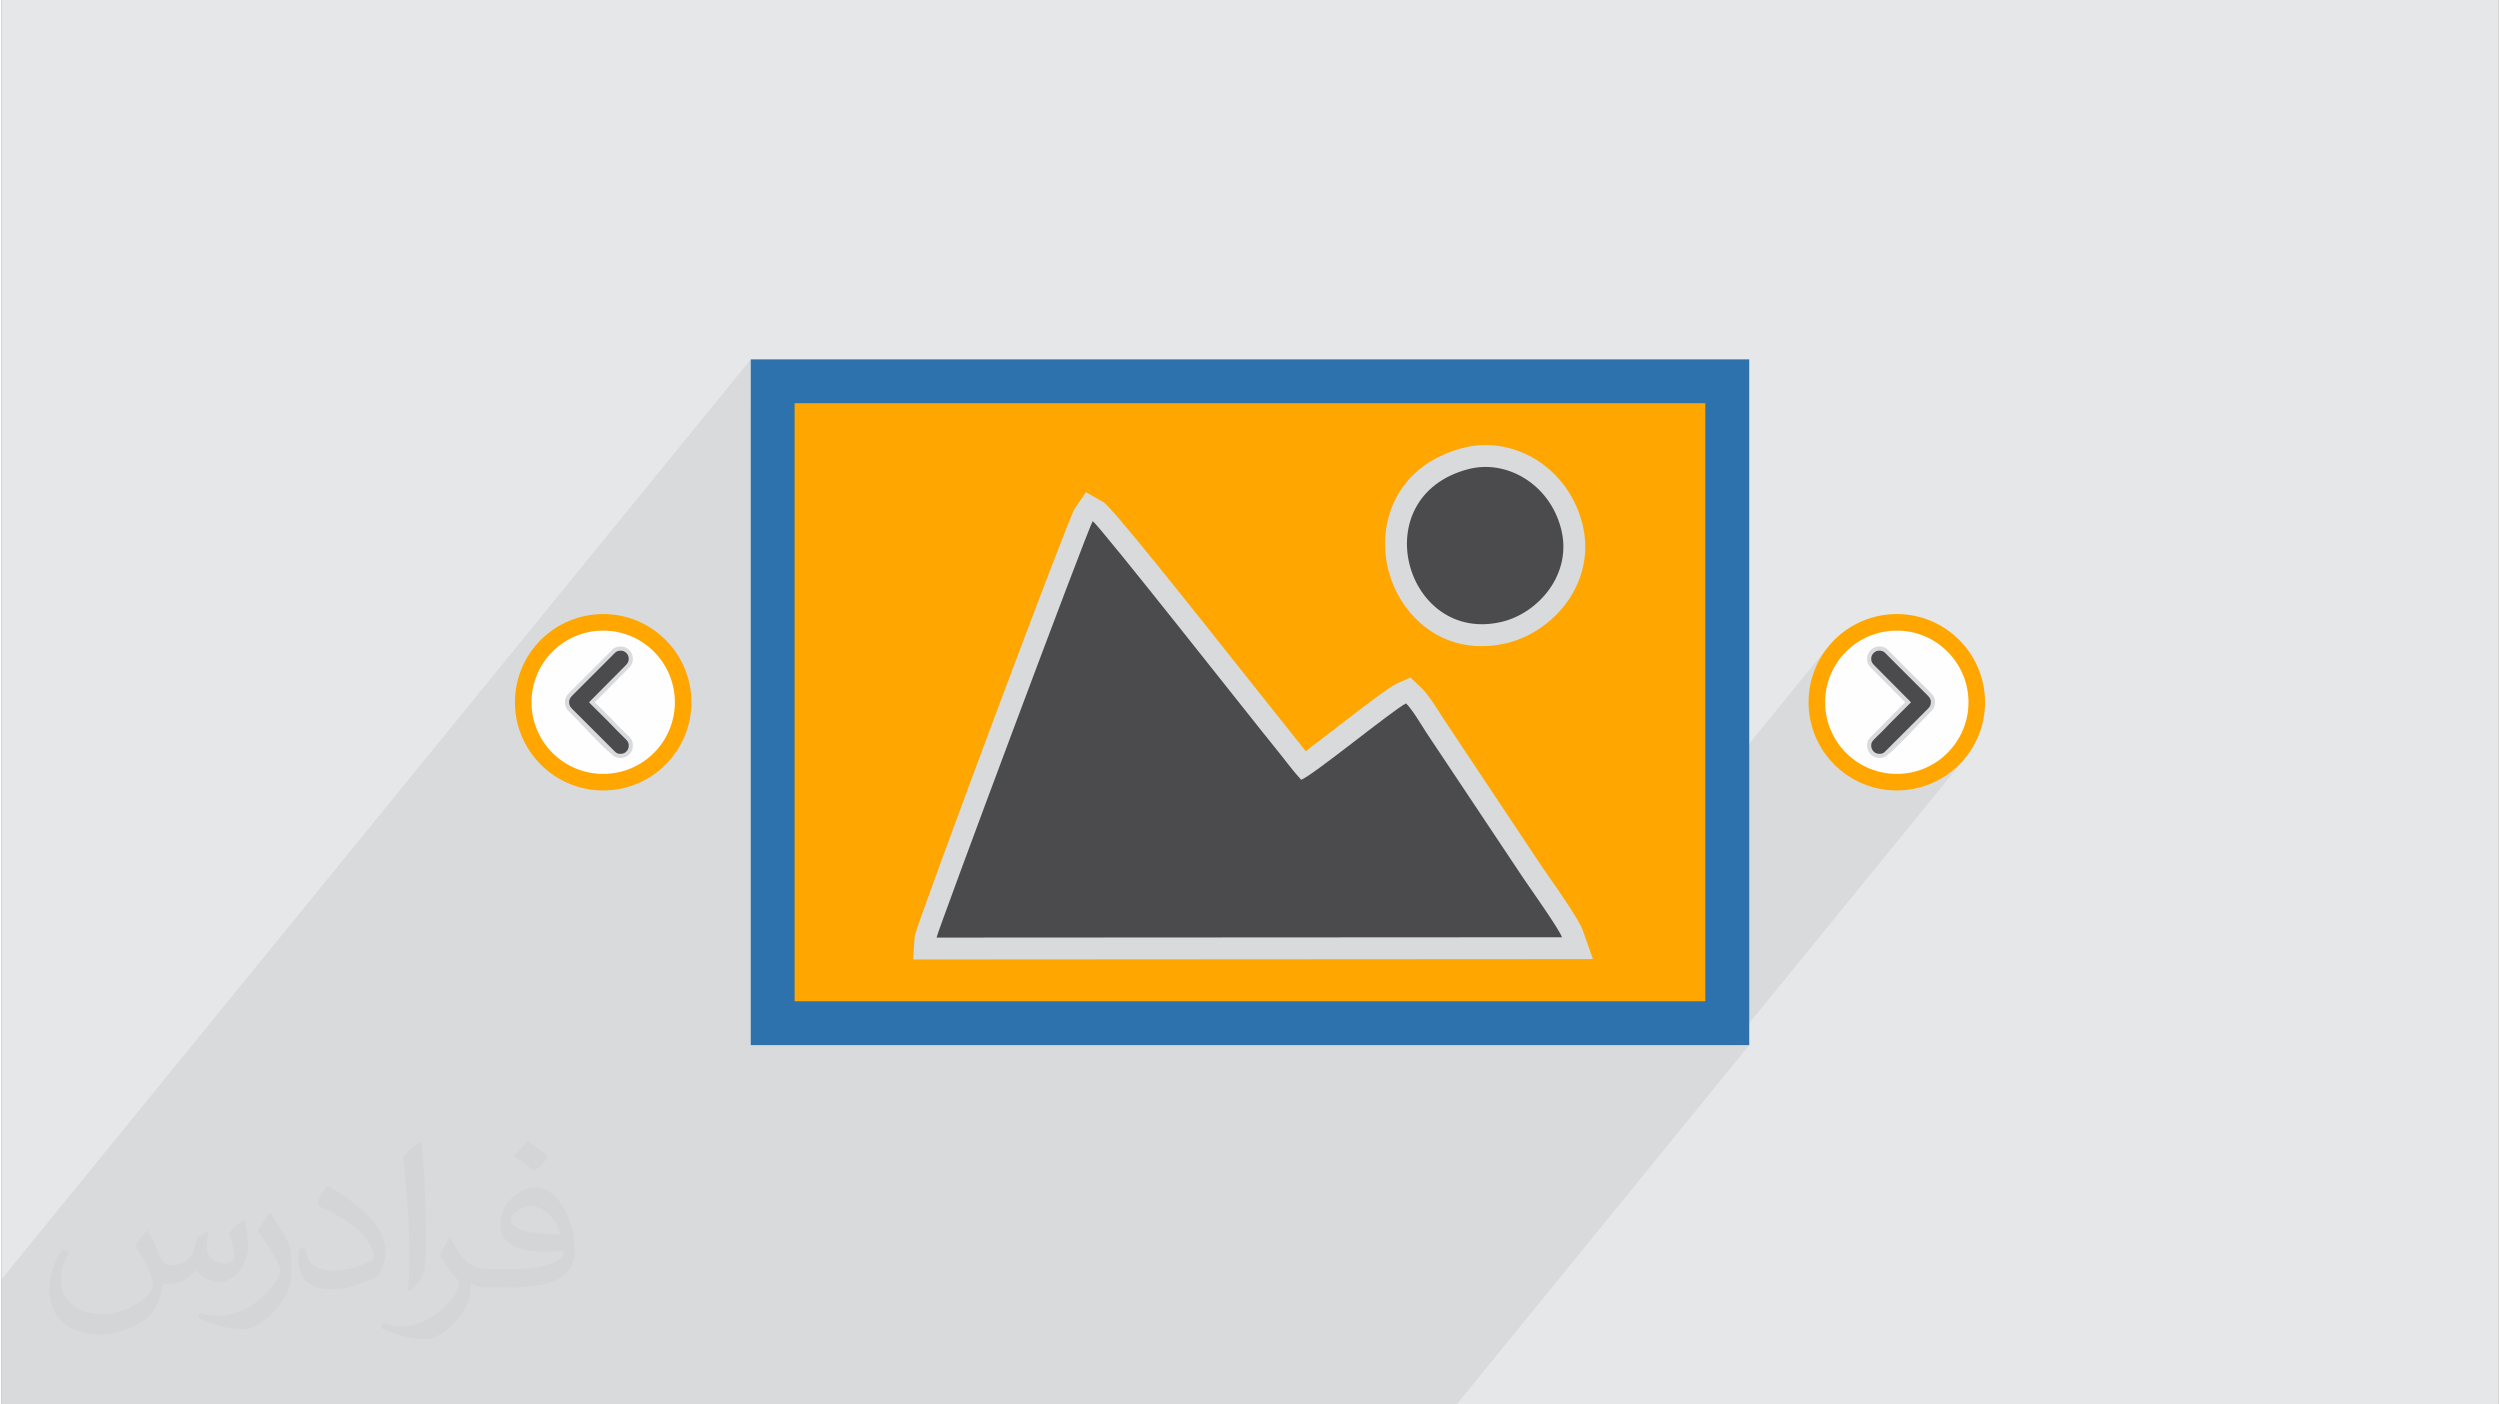
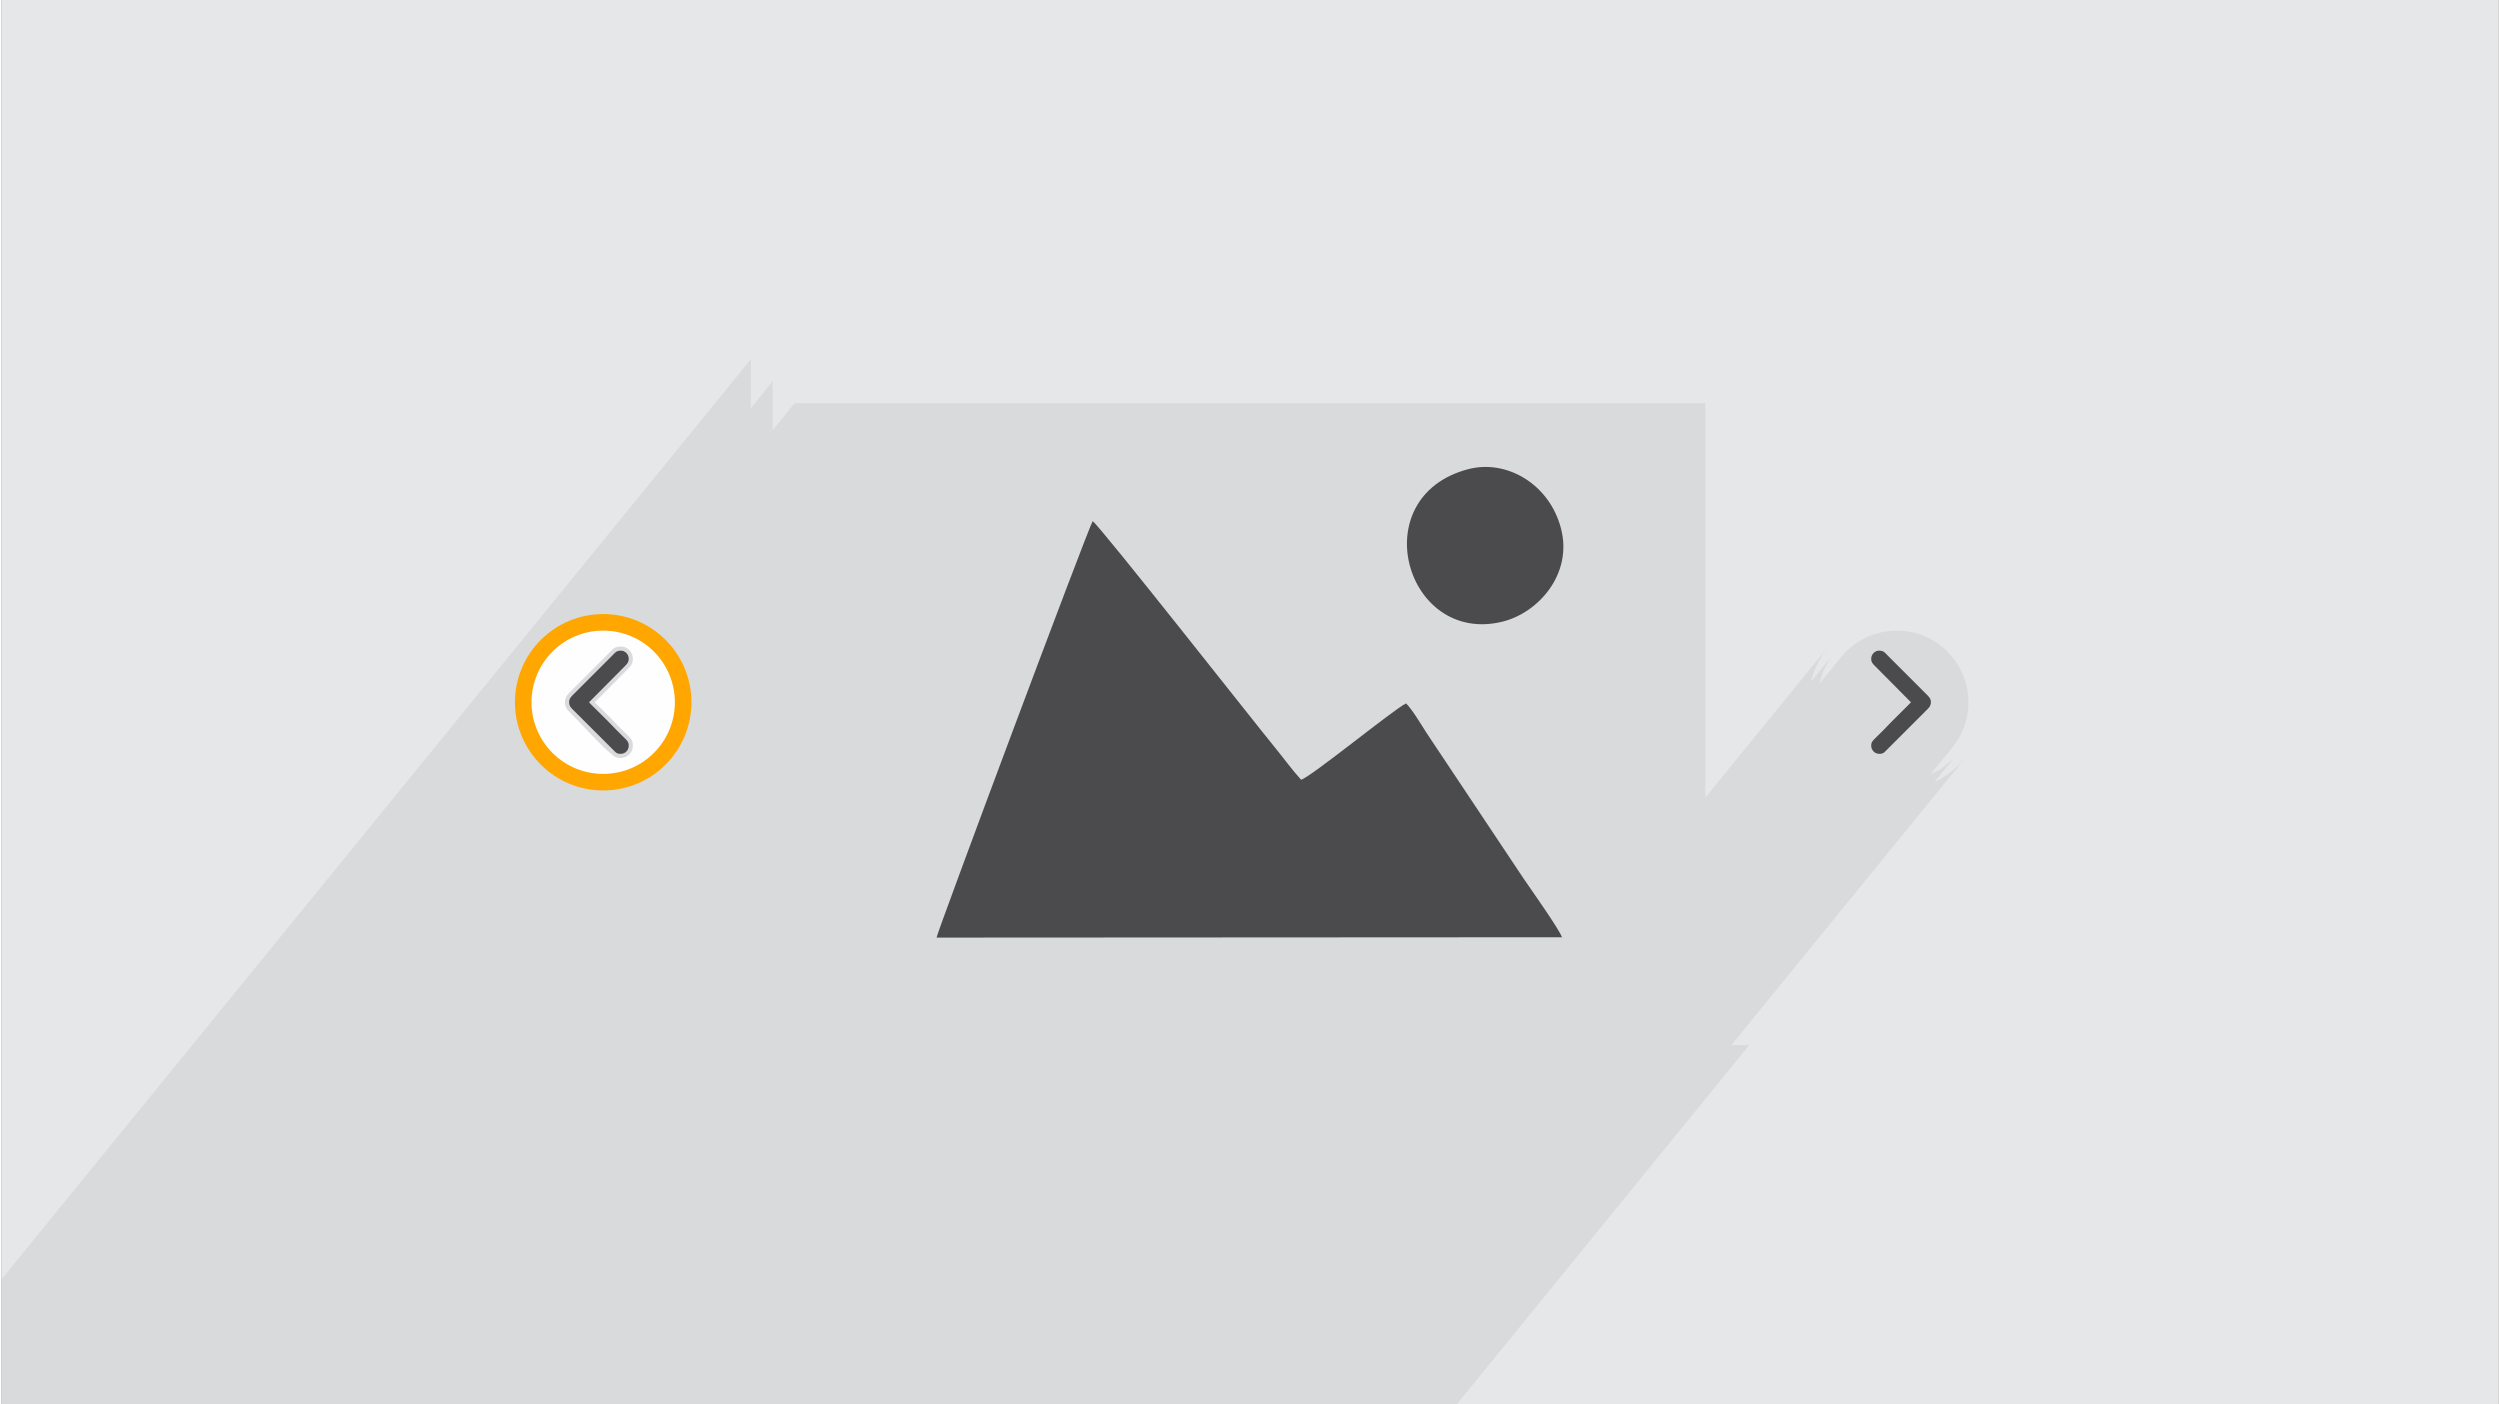
<svg xmlns="http://www.w3.org/2000/svg" xml:space="preserve" width="356px" height="200px" version="1.0" shape-rendering="geometricPrecision" text-rendering="geometricPrecision" image-rendering="optimizeQuality" fill-rule="evenodd" clip-rule="evenodd" viewBox="0 0 35600 20025">
  <rect x="0" y="0" width="35600" height="20025" fill="#808080" stroke="none" />
  <g id="Layer_x0020_1">
    <g id="_1474883881824">
      <path fill="#E6E7E8" d="M0 0l35600 0 0 20025 -35600 0 0 -20025z" />
      <path fill="#373435" fill-opacity="0.078" d="M0 18239l10682 -13115 0 0 0 0 0 697 312 -385 0 698 313 -385 12985 0 0 5623 1759 -2160 0 0 -1 2 -71 95 0 0 -63 104 0 0 -53 110 0 0 -42 116 0 0 -20 78 415 -510 -139 168 -105 194 -58 186 319 -392 66 -73 73 -66 79 -59 84 -51 89 -43 94 -34 98 -25 101 -16 105 -5 104 5 102 16 98 25 94 34 89 43 84 51 79 59 72 66 66 73 59 78 51 84 43 90 35 94 25 98 15 101 6 105 -6 104 -15 101 -25 98 -35 94 -43 90 -51 84 -59 79 -311 381 160 -86 169 -139 -269 330 62 -30 1 0 103 -64 0 0 97 -72 0 0 89 -81 0 0 81 -89 1 0 -3330 4088 255 0 0 0 -4172 5124 -20746 0 0 -1786z" />
-       <path fill="#FFA600" d="M10994 5436l13611 0 0 9153 -13611 0 0 -9153zm9997 1555c-394,103 -589,359 -631,635 -18,115 -11,234 18,347 29,115 79,223 147,315 164,222 442,358 793,274l15 -4c184,-47 364,-171 484,-341 115,-162 172,-367 120,-587l-5 -19c-61,-234 -204,-416 -381,-525 -170,-106 -371,-144 -558,-96l-2 1zm-1249 542c77,-504 416,-968 1092,-1146l5 -1c356,-92 731,-24 1042,169 304,189 549,500 654,898 3,6 7,22 7,28 100,414 -5,796 -216,1095 -206,291 -518,504 -840,587 -2,2 -15,5 -19,5 -633,153 -1141,-99 -1443,-509 -118,-160 -204,-343 -252,-534 -49,-193 -60,-396 -30,-592zm-4086 483c-183,481 -500,1324 -831,2205 -418,1116 -853,2280 -1059,2835l7918 -4c-589,-852 -1185,-1721 -1731,-2596l-418 319c-387,298 -797,612 -934,645l-180 45 -125 -139c-87,-96 -167,-199 -248,-303 -44,-56 -89,-113 -138,-173 -90,-109 -330,-411 -636,-797 -524,-661 -1242,-1566 -1618,-2037zm-1415 1987c517,-1379 1015,-2685 1058,-2748l162 -237 250 142c118,67 1285,1537 2052,2505 325,409 579,729 628,789 51,62 100,124 148,185l55 71 562 -431c325,-250 634,-487 742,-535l189 -84 150 141c97,90 223,291 306,423l1417 2129 84 121c168,240 450,647 499,785l146 415 -9693 6 24 -334c4,-64 630,-1765 1221,-3343z" />
-       <path fill="#2D71AD" fill-rule="nonzero" d="M10994 5124l13924 0 0 9777 -14236 0 0 -9777 312 0zm13298 625l-12985 0 0 8527 12985 0 0 -8527z" />
      <path fill="#4B4B4D" d="M20912 6689c-1496,393 -897,2508 482,2176 516,-125 1008,-679 841,-1327 -164,-638 -777,-992 -1323,-849zm-5355 742c-62,90 -2221,5867 -2226,5937l8917 -5c-42,-119 -438,-676 -548,-838l-1388 -2083c-68,-108 -207,-338 -287,-413 -158,70 -1364,1056 -1497,1088 -139,-154 -246,-305 -377,-465 -237,-287 -2502,-3169 -2594,-3221z" />
-       <path fill="#FEFEFE" d="M27022 8873c629,0 1140,510 1140,1140 0,629 -511,1139 -1140,1139 -630,0 -1140,-510 -1140,-1139 0,-630 510,-1140 1140,-1140zm-306 519c0,26 14,40 33,59 185,173 371,373 550,554l-26 40c-10,15 -83,87 -154,157 -55,54 -108,106 -127,127 -57,62 -118,122 -178,182l-67 66c-18,18 -31,30 -31,56 0,8 2,15 4,20 3,8 8,15 13,20 4,5 9,8 15,11 7,3 13,5 21,5l15 0 14 -3 8 -5 603 -602c23,-22 40,-39 40,-72 0,-22 -23,-45 -42,-63 -191,-188 -385,-380 -573,-573 -21,-23 -33,-35 -67,-35 -12,0 -25,6 -34,16 -10,11 -17,25 -17,40zm-50 142c-39,-39 -68,-68 -68,-142 0,-47 20,-89 50,-121 31,-32 74,-53 119,-53 83,0 108,26 152,72 187,192 381,380 571,570 34,34 77,76 77,147 0,82 -32,114 -76,156 -176,175 -423,457 -604,604 -14,12 -30,22 -46,28 -17,7 -35,11 -54,12l-22 0c-22,-1 -45,-7 -65,-16 -20,-8 -38,-21 -53,-38 -14,-14 -27,-33 -36,-56 -8,-19 -13,-40 -13,-64 0,-75 27,-101 66,-140l67 -66c58,-58 118,-117 174,-178 20,-21 75,-75 131,-131l106 -104 -476 -480z" />
-       <path fill="#FFA600" fill-rule="nonzero" d="M27022 8755c347,0 662,141 889,368 228,228 369,542 369,890 0,347 -141,661 -369,889 -227,228 -542,368 -889,368 -347,0 -662,-140 -890,-368 -227,-228 -368,-542 -368,-889 0,-348 141,-662 368,-890 228,-227 543,-368 890,-368zm722 535c-184,-185 -440,-299 -722,-299 -282,0 -538,114 -723,299 -184,185 -299,440 -299,723 0,282 115,537 299,722 185,185 441,299 723,299 282,0 538,-114 722,-299 185,-185 300,-440 300,-722 0,-283 -115,-538 -300,-723z" />
      <path fill="#4B4B4D" d="M26657 9392c0,51 22,72 53,103l514 518c-13,18 -232,229 -276,276 -76,82 -157,161 -237,240 -31,32 -54,50 -54,104 0,35 16,62 33,80 19,22 49,34 78,35l16 0c24,-1 47,-9 64,-25l590 -590c39,-39 70,-62 70,-126 0,-51 -41,-86 -68,-113l-545 -545c-46,-46 -59,-72 -128,-72 -56,0 -110,52 -110,115z" />
      <path fill="#FEFEFE" d="M8578 8873c-630,0 -1140,510 -1140,1140 0,629 510,1139 1140,1139 629,0 1140,-510 1140,-1139 0,-630 -511,-1140 -1140,-1140zm305 519c0,26 -13,40 -33,59 -184,173 -370,373 -549,554l26 40c10,15 83,87 154,157 55,54 108,106 127,127 57,62 118,122 178,182l67 66c18,18 30,30 30,56 0,8 -1,15 -3,20 -3,8 -8,15 -13,20 -4,5 -9,8 -15,11 -7,3 -14,5 -21,5l-15 0 -14 -3 -8 -5 -603 -602c-23,-22 -40,-39 -40,-72 0,-22 23,-45 42,-63 191,-188 385,-380 572,-573 22,-23 34,-35 68,-35 12,0 25,6 34,16 10,11 16,25 16,40zm51 142c39,-39 67,-68 67,-142 0,-47 -19,-89 -49,-121 -31,-32 -74,-53 -119,-53 -84,0 -108,26 -152,72 -188,192 -382,380 -571,570 -34,34 -77,76 -77,147 0,82 32,114 76,156 176,175 423,457 604,604 14,12 29,22 46,28 17,7 35,11 53,12l23 0c22,-1 44,-7 65,-16 20,-8 38,-21 53,-38 14,-14 27,-33 36,-56 8,-19 12,-40 12,-64 0,-75 -26,-101 -65,-140l-67 -66c-59,-58 -118,-117 -174,-178 -20,-21 -75,-75 -131,-131l-106 -104 476 -480z" />
-       <path fill="#FFA600" fill-rule="nonzero" d="M8578 8755c-347,0 -662,141 -889,368 -228,228 -369,542 -369,890 0,347 141,661 369,889 227,228 542,368 889,368 347,0 662,-140 889,-368 228,-228 369,-542 369,-889 0,-348 -141,-662 -369,-890 -227,-227 -542,-368 -889,-368zm-723 535c185,-185 441,-299 723,-299 282,0 538,114 723,299 184,185 299,440 299,723 0,282 -115,537 -299,722 -185,185 -441,299 -723,299 -282,0 -538,-114 -723,-299 -184,-185 -299,-440 -299,-722 0,-283 115,-538 299,-723z" />
+       <path fill="#FFA600" fill-rule="nonzero" d="M8578 8755c-347,0 -662,141 -889,368 -228,228 -369,542 -369,890 0,347 141,661 369,889 227,228 542,368 889,368 347,0 662,-140 889,-368 228,-228 369,-542 369,-889 0,-348 -141,-662 -369,-890 -227,-227 -542,-368 -889,-368m-723 535c185,-185 441,-299 723,-299 282,0 538,114 723,299 184,185 299,440 299,723 0,282 -115,537 -299,722 -185,185 -441,299 -723,299 -282,0 -538,-114 -723,-299 -184,-185 -299,-440 -299,-722 0,-283 115,-538 299,-723z" />
      <path fill="#4B4B4D" d="M8942 9392c0,51 -22,72 -52,103l-514 518c13,18 232,229 276,276 76,82 157,161 237,240 31,32 53,50 53,104 0,35 -15,62 -32,80 -19,22 -49,34 -78,35l-16 0c-24,-1 -47,-9 -64,-25l-591 -590c-39,-39 -69,-62 -69,-126 0,-51 41,-86 68,-113l545 -545c46,-46 59,-72 128,-72 56,0 109,52 109,115z" />
-       <path fill="#373435" fill-opacity="0.031" d="M2082 17547c68,104 112,203 155,312 32,64 49,183 199,183 44,0 107,-14 163,-45 63,-33 111,-83 136,-159l60 -202 146 -72 10 10c-20,77 -25,149 -25,206 0,170 146,234 262,234 68,0 129,-34 129,-95 0,-81 -34,-217 -78,-339 68,-68 136,-136 214,-191l12 6c34,144 53,287 53,381 0,93 -41,196 -75,264 -70,132 -194,238 -344,238 -114,0 -241,-58 -328,-163l-5 0c-82,101 -209,193 -412,193l-63 0c-10,134 -39,229 -83,314 -121,237 -480,404 -818,404 -470,0 -706,-272 -706,-633 0,-223 73,-431 185,-578l92 38c-70,134 -117,262 -117,385 0,338 275,499 592,499 294,0 658,-187 724,-404 -25,-237 -114,-348 -250,-565 41,-72 94,-144 160,-221l12 0zm5421 -1274c99,62 196,136 291,221 -53,74 -119,142 -201,202 -95,-77 -190,-143 -287,-213 66,-74 131,-146 197,-210zm51 926c-160,0 -291,105 -291,183 0,168 320,219 703,217 -48,-196 -216,-400 -412,-400zm-359 895c208,0 390,-6 529,-41 155,-39 286,-118 286,-171 0,-15 0,-31 -5,-46 -87,8 -187,8 -274,8 -282,0 -498,-64 -583,-222 -21,-44 -36,-93 -36,-149 0,-152 66,-303 182,-406 97,-85 204,-138 313,-138 197,0 354,158 464,408 60,136 101,293 101,491 0,132 -36,243 -118,326 -153,148 -435,204 -867,204l-196 0 0 0 -51 0c-107,0 -184,-19 -245,-66l-10 0c3,25 5,50 5,72 0,97 -32,221 -97,320 -192,287 -400,410 -580,410 -182,0 -405,-70 -606,-161l36 -70c65,27 155,46 279,46 325,0 752,-314 805,-619 -12,-25 -34,-58 -65,-93 -95,-113 -155,-208 -211,-307 48,-95 92,-171 133,-239l17 -2c139,282 265,445 546,445l44 0 0 0 204 0zm-1408 299c24,-130 26,-276 26,-413l0 -202c0,-377 -48,-926 -87,-1282 68,-75 163,-161 238,-219l22 6c51,450 63,972 63,1452 0,126 -5,250 -17,340 -7,114 -73,201 -214,332l-31 -14zm-1449 -596c7,177 94,318 398,318 189,0 349,-50 526,-135 32,-14 49,-33 49,-49 0,-111 -85,-258 -228,-392 -139,-126 -323,-237 -495,-311 -59,-25 -78,-52 -78,-77 0,-51 68,-158 124,-235l19 -2c197,103 417,256 580,427 148,157 240,316 240,489 0,128 -39,250 -102,361 -216,109 -446,192 -674,192 -277,0 -466,-130 -466,-436 0,-33 0,-84 12,-150l95 0zm-501 -503l172 278c63,103 122,215 122,392l0 227c0,183 -117,379 -306,573 -148,132 -279,188 -400,188 -180,0 -386,-56 -624,-159l27 -70c75,21 162,37 269,37 342,-2 692,-252 852,-557 19,-35 26,-68 26,-90 0,-36 -19,-75 -34,-110 -87,-165 -184,-315 -291,-453 56,-89 112,-174 173,-258l14 2z" />
    </g>
  </g>
</svg>